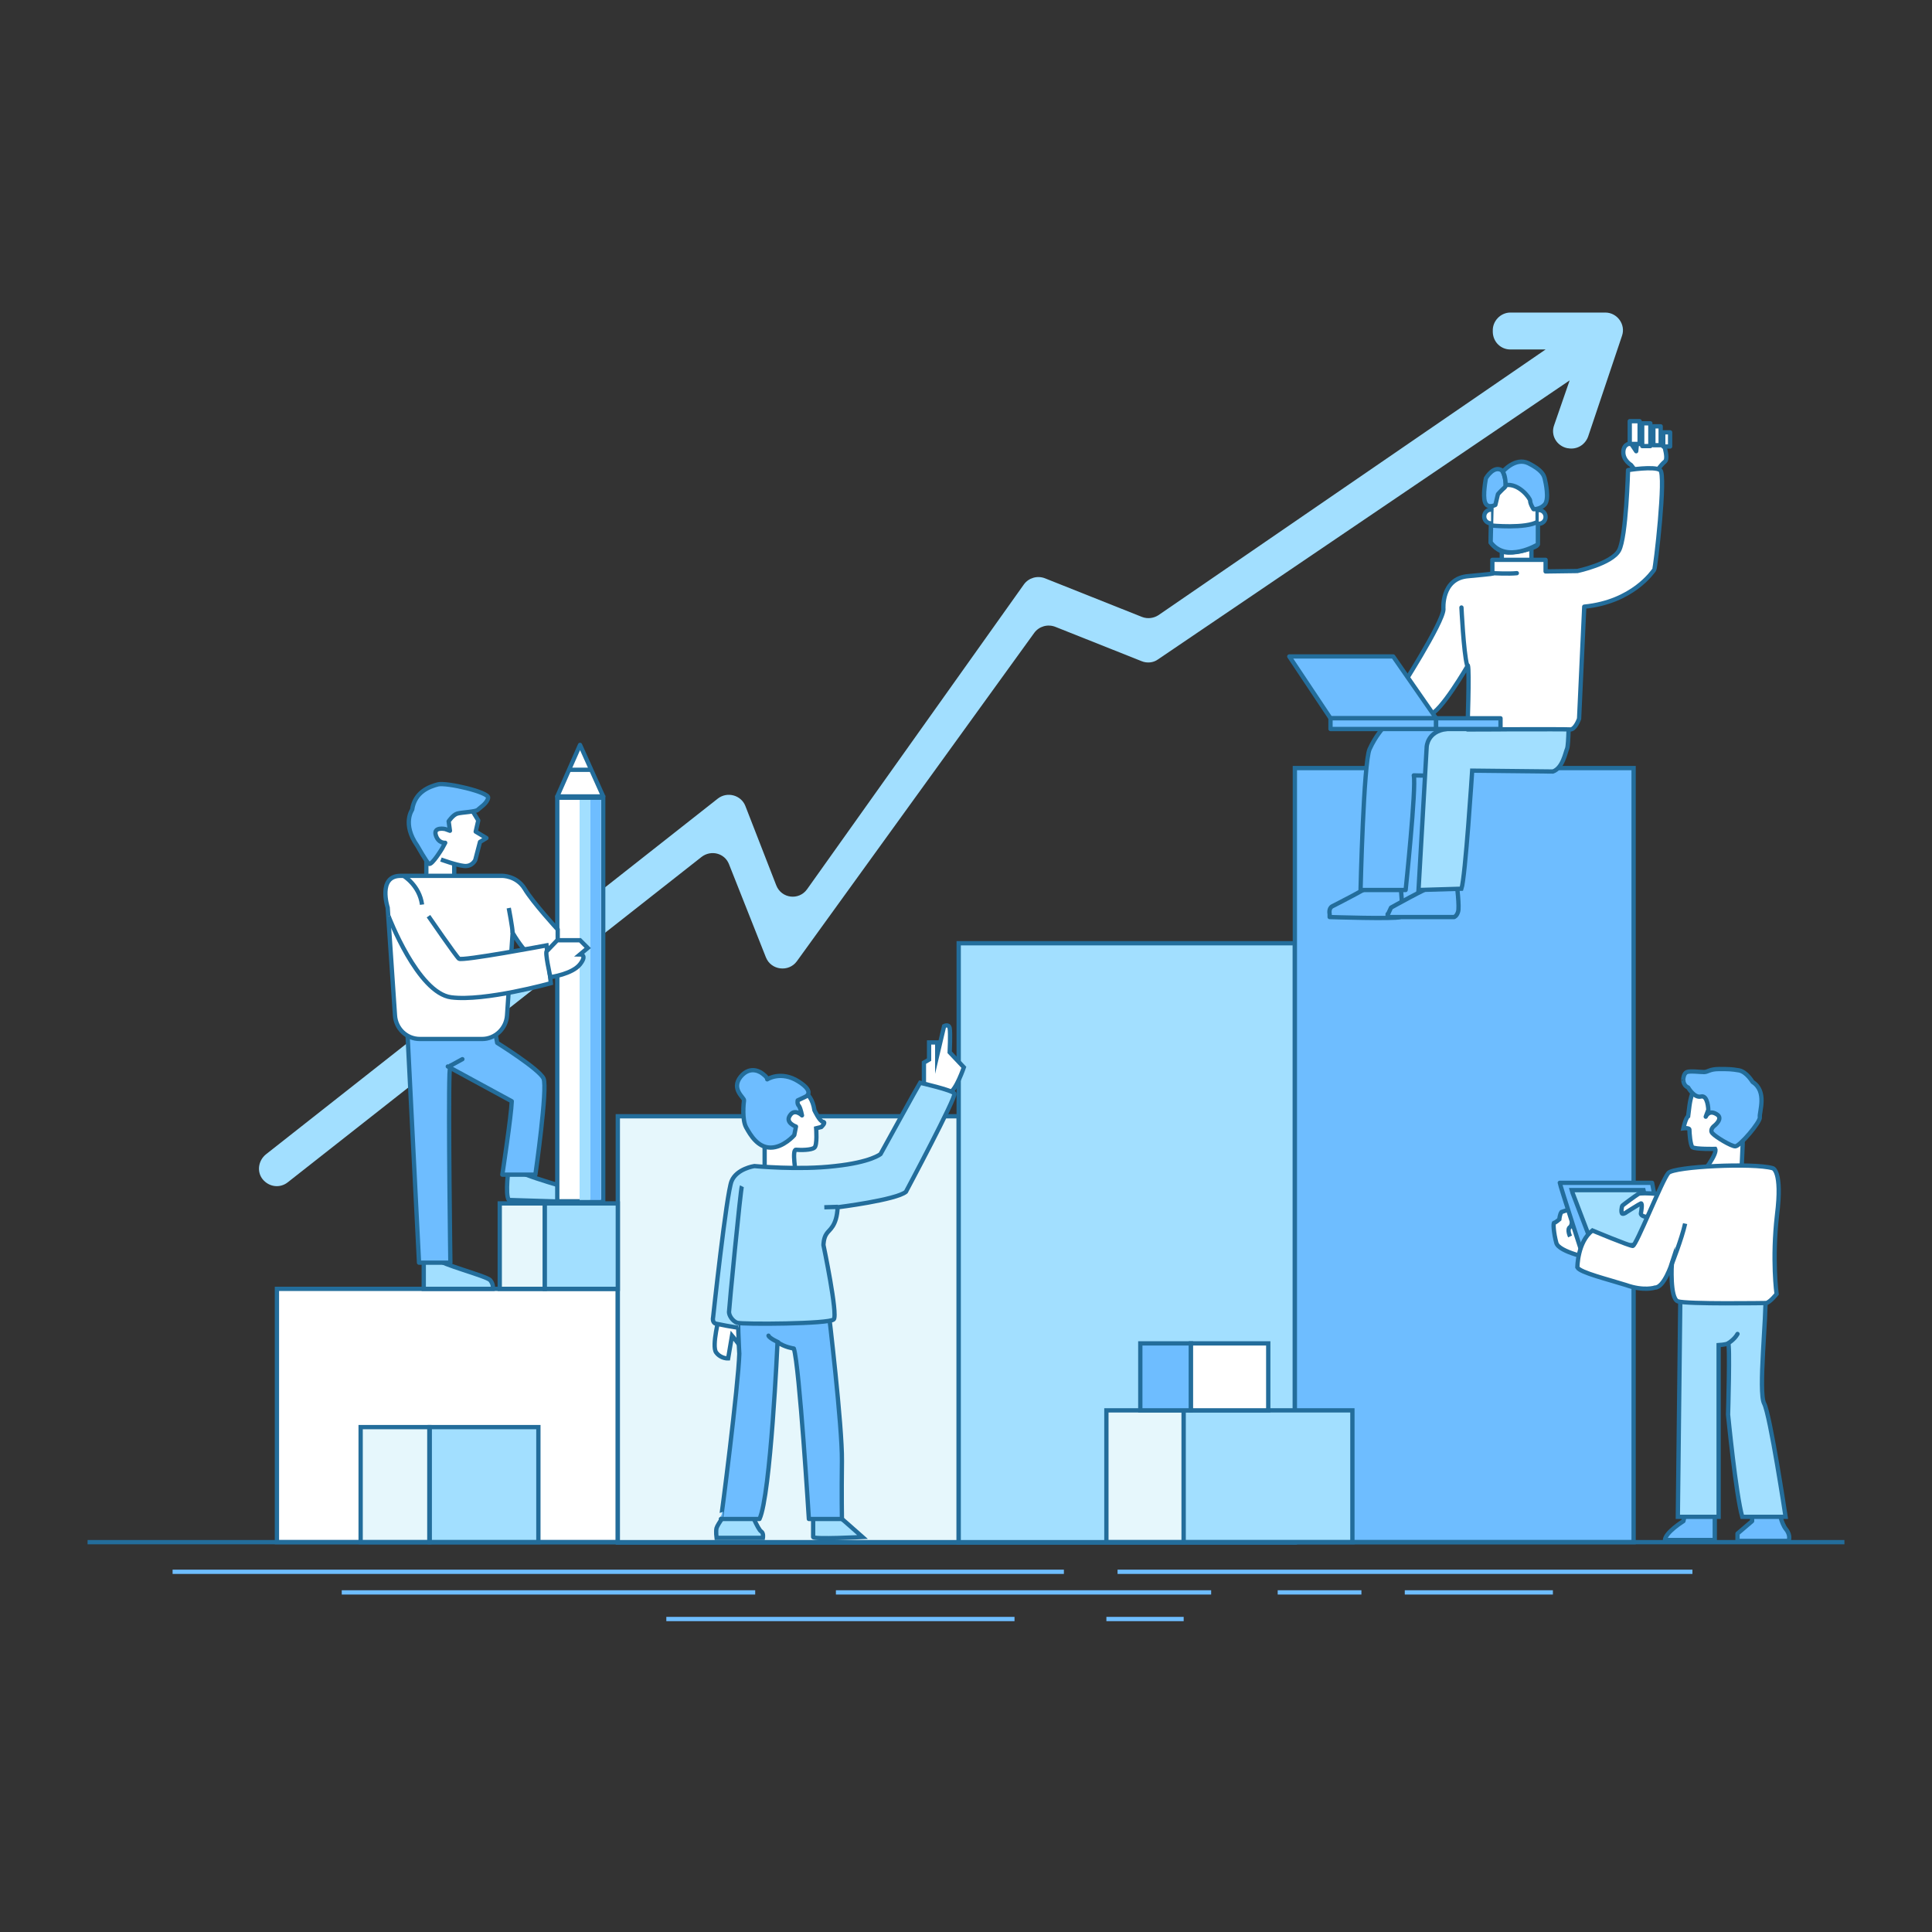
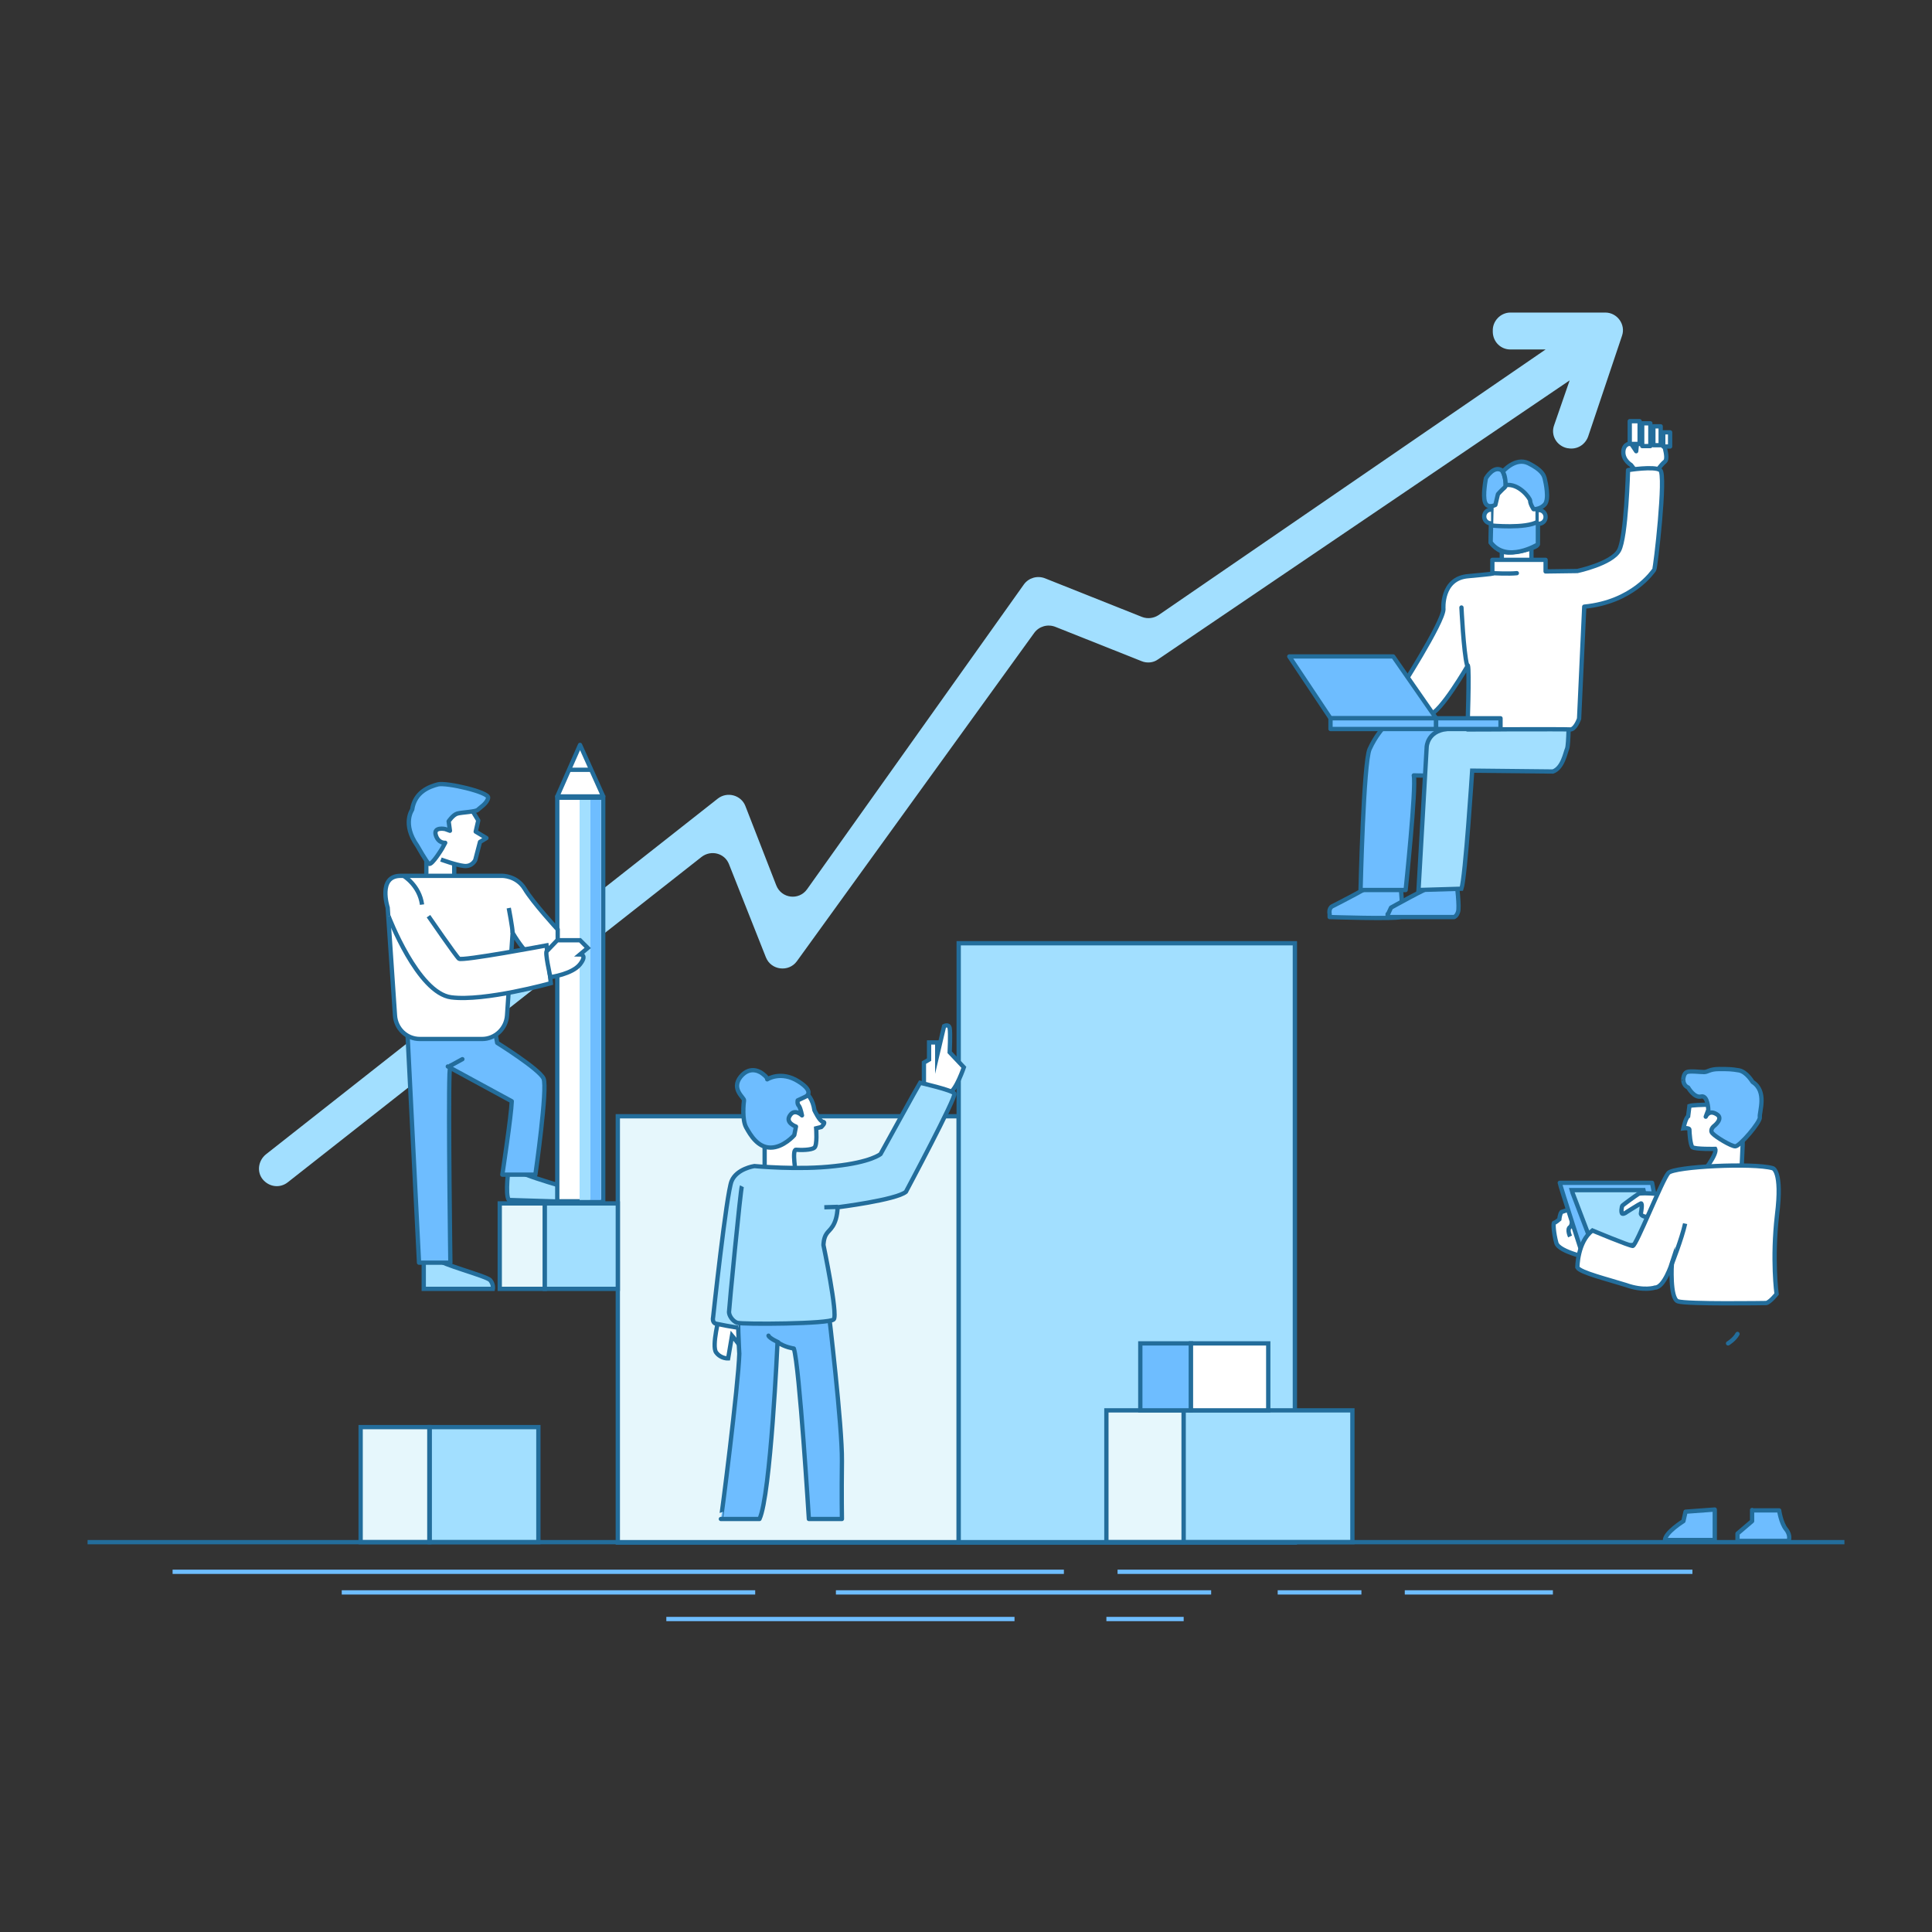
<svg xmlns="http://www.w3.org/2000/svg" version="1.1" x="0px" y="0px" viewBox="0 0 450 450" style="enable-background:new 0 0 450 450;" xml:space="preserve">
  <rect x="0" y="0" width="450" height="450" fill="#333333" stroke="none" />
  <style type="text/css">
	.st0{fill:#FFFFFF;stroke:#236D9B;stroke-miterlimit:10;}
	.st1{fill:#E6F7FC;stroke:#236D9B;stroke-miterlimit:10;}
	.st2{fill:#A2DFFF;stroke:#236D9B;stroke-miterlimit:10;}
	.st3{fill:#6EBDFF;stroke:#236D9B;stroke-miterlimit:10;}
	.st4{fill:#FFFFFF;stroke:#6EBDFF;stroke-miterlimit:10;}
	.st5{fill:#A2DFFF;}
	.st6{fill:#6EBDFF;stroke:#236D9B;stroke-linecap:round;stroke-linejoin:round;stroke-miterlimit:10;}
	.st7{fill:#FFFFFF;stroke:#236D9B;stroke-linecap:round;stroke-linejoin:round;stroke-miterlimit:10;}
	.st8{fill:#FFFFFF;}
	.st9{fill:#FFFFFF;stroke:#236D9B;stroke-linejoin:round;stroke-miterlimit:10;}
	.st10{fill:none;stroke:#236D9B;stroke-miterlimit:10;}
	.st11{fill:#6EBDFF;stroke:#236D9B;stroke-linejoin:round;stroke-miterlimit:10;}
	.st12{fill:none;stroke:#236D9B;stroke-linecap:round;stroke-linejoin:round;stroke-miterlimit:10;}
	.st13{fill:#6EBDFF;}
</style>
  <g id="Calque_1">
</g>
  <g id="Calque_2">
</g>
  <g id="Calque_4">
</g>
  <g id="Calque_3">
    <g>
-       <rect x="64.5" y="300.2" class="st0" width="79.4" height="59" />
      <rect x="143.9" y="260" class="st1" width="79.4" height="99.3" />
      <rect x="84" y="332.4" class="st1" width="16" height="26.8" />
      <rect x="100.1" y="332.4" class="st2" width="25.3" height="26.8" />
      <rect x="116.4" y="280.3" class="st1" width="10.5" height="19.9" />
      <rect x="126.9" y="280.3" class="st2" width="17" height="19.9" />
      <rect x="223.3" y="219.7" class="st2" width="78.3" height="139.6" />
-       <rect x="301.6" y="178.9" class="st3" width="78.9" height="180.3" />
      <rect x="257.7" y="328.5" class="st1" width="18" height="30.7" />
      <rect x="275.7" y="328.5" class="st2" width="39.3" height="30.7" />
      <rect x="265.6" y="312.9" class="st3" width="11.8" height="15.6" />
      <rect x="277.4" y="312.9" class="st0" width="18" height="15.6" />
      <line class="st0" x1="20.4" y1="359.2" x2="429.6" y2="359.2" />
      <line class="st4" x1="40.2" y1="366.1" x2="247.8" y2="366.1" />
      <line class="st4" x1="260.3" y1="366.1" x2="394.2" y2="366.1" />
      <line class="st4" x1="79.6" y1="370.9" x2="175.9" y2="370.9" />
      <line class="st4" x1="194.7" y1="370.9" x2="282.1" y2="370.9" />
      <line class="st4" x1="297.6" y1="370.9" x2="317.1" y2="370.9" />
      <line class="st4" x1="155.2" y1="377.1" x2="236.3" y2="377.1" />
      <line class="st4" x1="257.7" y1="377.1" x2="275.7" y2="377.1" />
      <line class="st4" x1="327.2" y1="370.9" x2="361.7" y2="370.9" />
      <path class="st5" d="M61.9,268.9L167.2,186c2.2-1.7,5.4-0.8,6.4,1.7l7.2,18.5c1.2,3.1,5.3,3.6,7.2,0.9l50.5-71    c1.1-1.5,3.1-2.1,4.9-1.4l22.6,9c1.3,0.5,2.7,0.3,3.8-0.4L360,81.4h-8.2c-2.2,0-4-1.7-4.1-4l0-0.3c-0.1-2.3,1.8-4.3,4.1-4.3h22.1    c2.8,0,4.8,2.8,3.9,5.4l-7.9,23.5c-0.7,1.9-2.6,3.1-4.7,2.7l-0.1,0c-2.5-0.5-4-3-3.1-5.4l3.6-10.4l-95.9,65    c-1.1,0.8-2.6,0.9-3.8,0.4l-20.1-8c-1.8-0.7-3.8-0.1-4.9,1.4l-55.3,76.5c-1.9,2.6-6,2.1-7.2-0.9l-8.6-21.7c-1-2.6-4.2-3.4-6.4-1.7    L67,275.4c-1.8,1.4-4.3,1.1-5.8-0.7h0C59.8,273,60.1,270.4,61.9,268.9z" />
      <path class="st6" d="M392.6,352.1l-0.5,2.2c0,0-4.2,2.6-4.3,4.4h11.6v-7.1L392.6,352.1z" />
      <path class="st6" d="M408.1,351.7v2.6l-3.4,2.9v1.7h11.9c0,0,0.6-1.2-0.6-2.7s-1.6-4.4-1.6-4.4H408.1z" />
      <path class="st6" d="M309.7,212.9c0,0-0.3-1.3,0.6-1.8c1-0.5,8.6-4.4,9.7-5.3s6.1-0.4,6.1-0.4s1,7.7,0,8.2s-16.4,0-16.4,0    L309.7,212.9z" />
      <path class="st6" d="M323.3,212.9l0.7-1.5c0,0,8.6-4.8,10.2-5.2c1.6-0.4,4.1-0.4,4.1-0.4h1c0,0,0.7,5.6,0.3,6.6    c-0.3,1-0.9,1.2-0.9,1.2h-15.5V212.9z" />
      <path class="st6" d="M327.4,207.3c0,0,2.5-23.8,1.9-26.7c0,0,6.6,0.3,8.2-0.7c1.5-1,1.3-10.4,1.3-10.4h-16.6c0,0-1.8,1.9-3.2,5    s-2.1,32.8-2.1,32.8H327.4z" />
      <path class="st2" d="M330.4,207.3l1.9-33.3c0,0,0.1-3.7,4.7-4.2c4.6-0.5,17.7-3.5,17.7-3.5h10.7c0,0,0,7.2-0.4,8.1    c-0.4,0.9-1,4.5-3.3,5.3l-18.8-0.2c0,0-1.6,24.9-2.5,27.5L330.4,207.3z" />
      <path class="st7" d="M379.9,108.3c0,0-1.9-1.1-1.8-3.1c0.1-2,1.8-1.9,1.8-1.9l1.2,1.8l0.4-3.9l5.6,1c0,0,1.7,4.5,0.7,5.3    c-1,0.8-2.5,3-2.5,3h-3.7L379.9,108.3z" />
      <polygon class="st7" points="349.8,131.6 349.8,126.9 356.7,126.3 356.7,131.6   " />
-       <path class="st2" d="M189.4,352.6c0,0,0,4.8,0,5.4s11.5,0,11.5,0s-7.2-6.4-7.7-6.6S189.4,352.6,189.4,352.6z" />
-       <path class="st2" d="M166.9,358.2c0,0-0.2-1.5,0-2.3s2.9-4.6,2.9-4.6h4.7c0,0,2.1,5.1,2.8,5.4c0.6,0.4,0.4,1.5,0.4,1.5H166.9z" />
      <path class="st0" d="M167.6,306.4c0,0-1.9,7.1-0.8,8.6c1.1,1.5,2.8,1.4,2.8,1.4l0.9-5.3c0,0,2.6,3.1,2.6,3.8c0,0.6,1.4-4,1.4-4    l-5.3-6.6L167.6,306.4z" />
      <polygon class="st8" points="99,196 99.6,206.4 105.8,206.4 105.8,195.6 99.2,196   " />
      <path class="st2" d="M118.5,271.7c0,0-0.9,6.5,0,7.8l13,0.4l3.6-2.4c0,0-14.7-4-15-5.2C119.8,271.1,118.5,271.7,118.5,271.7z" />
      <path class="st2" d="M98.7,292.5v7.7h16.1c0,0,0.2-1-0.6-2c-0.8-1-11.9-3.8-12.2-4.9C101.7,292.1,98.7,292.5,98.7,292.5z" />
      <path class="st6" d="M107.7,246.7c-2.8,1.5-2.1,1.2-2.8,1.5c-0.1,0-0.1,0.7-0.2,1.9c-0.3,8.7,0.2,44,0.2,44h-7.3l-2.8-55.6H115    l0.8,4.4c0,0,9.8,6.1,10.8,8.3c1,2.2-1.9,22.4-1.9,22.4H117c0,0,2.1-13.8,2.2-17.1l-14.9-8.1" />
      <rect x="129.8" y="185.8" class="st0" width="10.7" height="94" />
      <polygon class="st7" points="140.5,185.5 135.1,173.5 129.8,185.5   " />
      <line class="st2" x1="132.5" y1="179.3" x2="137.7" y2="179.3" />
      <path class="st0" d="M119.4,217.3l-1.3,19.2c-0.2,3.1-2.8,5.5-5.8,5.5H97.8c-3.1,0-5.6-2.4-5.8-5.5l-1.7-25.1c0,0-2.4-7.4,3-7.4    h23.6c0,0,3.4-0.1,5.3,3c1.9,3.2,7.7,9.5,7.7,9.5v8.3C129.8,224.8,125.6,227.6,119.4,217.3z" />
      <path class="st0" d="M99.8,213.4c0,0,6.4,9.3,7.1,9.9c0.7,0.6,20.4-3.1,20.4-3.1l1,8.8c0,0-15.4,4.3-23.2,3.3    s-14.6-18.9-14.6-18.9" />
      <path class="st9" d="M99.3,204v-4.2l-1.1-11.6l6-1.7l3.4,0.7l1-0.7l2.8,4.6l-0.6,2.6l2.5,1.5l-1.5,0.9l-1.1,4.2    c0,0-0.7,1.6-2.6,1.4s-5.4-1.5-5.4-1.5" />
      <line class="st10" x1="105.8" y1="204" x2="105.8" y2="201.2" />
      <path class="st11" d="M103,197.6c0.7-1.3,0.7-1.3,0.7-1.3s-1.6,0.2-2.2-1.8c-0.6-2,2.2-1.4,2.2-1.4l1.1,0.4l-0.3-2.2    c0,0,1-1.5,2-1.8s4.4-0.4,4.8-0.9c0.5-0.5,2.2-1.5,2.4-2.8s-9.7-3.6-11.7-3.1c-1.9,0.5-5.4,1.7-6,5.9c0,0-2.4,3.3,1.2,8.4    c0,0,2.2,3.9,2.7,4.2C100.6,201.6,103,197.6,103,197.6z" />
      <path class="st11" d="M118.5,211.5c0,0,0.9,4.7,0.9,5.8" />
      <path class="st6" d="M172.2,315.3c0,0-0.6-9.7,0-10.6c0.6-0.9,19.6,0,19.6,0l1.2,0.8c0,0,3.2,26.7,3.1,34.8    c-0.1,8.1,0,13.5,0,13.5h-7.7c0,0-2.2-35.7-3.5-39.7c0,0-2.2-0.3-3.8-1.5c0,0-1.6,35.7-4.2,41.2h-9    C168,353.9,172,322.5,172.2,315.3z" />
      <path class="st0" d="M215.2,253.2v-5.7l1.2-0.7v-4h1.9v3l1.6-6.8c0,0,1.1-0.6,1.3,0.5c0.2,1.1,0,5.6,0,5.6l3.3,3.5    c0,0-1.8,5.3-3.3,5.9C219.7,255.2,215.2,253.2,215.2,253.2z" />
      <path class="st0" d="M178.1,272.8v-0.4v-9.1l-1.4-4.7l4.6-5.8l4,1c0,0,3.6-0.4,4.4,4.8c0,0,1.2,2.6,2,2.7c0.8,0.1-0.4,1.2-0.4,1.2    l-1.2,0.3c0,0,0.3,3.9-0.4,4.5c-0.7,0.6-3.2,0.6-4.3,0.5c-1-0.1,0,5.7,0,5.7l-5,1.8" />
      <path class="st6" d="M186.8,259.8c0,0-1.7-1.7-2.8,0c-1.2,1.7,1.4,2.6,1.4,2.6l-0.4,2c0,0-2.5,2.9-5.5,2.9c-3,0-4.7-2.9-5.7-4.7    c-1-1.8-0.6-5.7-0.5-6.3c0.1-0.6-3.1-2.6-0.8-5.5c2.4-2.9,5-0.8,5-0.8s1.3,0.9,1.2,1.4c0,0,3.2-2.1,7.3,0.5s1.5,3.6,1.5,3.6    l-1.7,0.8c0,0-0.2,0.8,0.3,1.3C186.5,258.2,186.8,259.8,186.8,259.8z" />
      <path class="st0" d="M94,204c0,0,3.7,2.2,4.3,6.7" />
      <path class="st2" d="M173.5,308.4" />
      <path class="st2" d="M172.8,276.3c-0.3,0.6-3,28.5-3,29.3s0.8,2.1,1.9,2.5c1.1,0.4,21.6,0.3,22.5-0.8c1-1.1-2.4-17.3-2.4-17.3    s0-1.6,0.7-2.6c0.6-1,2.4-1.7,2.6-6.2c0,0,13.6-1.7,15.9-3.6c0,0,11.8-22.1,11.3-22.9c-0.5-0.8-8-2.5-8-2.5    c-0.4,0.6-9.2,16.6-9.2,16.6s-2.2,1.9-10.6,2.8c-8.4,1-18.8,0-18.8,0s-4.1,0.6-5.3,3.5s-4.3,31.7-4.3,31.7s-0.3,1.2,0.6,1.5    c0,0,4.8,1,5.3,0.9" />
      <line class="st2" x1="192" y1="281.2" x2="195.2" y2="281.1" />
      <path class="st6" d="M181.2,312.6c0,0-2-0.9-2.2-1.5" />
      <path class="st7" d="M325.8,161.1c0,0,10.4-16.2,10.4-19.2c0,0-0.6-7.2,5.8-7.7c6.5-0.6,5.6-0.6,5.6-0.6l0-2.3v-0.9H360v2.7    l7.4-0.1c0,0,8-1.7,9.7-4.8c1.7-3.1,2.1-18.7,2.1-18.7s6.1-1,7.5,0c1.4,1-1.1,22.8-1.4,23.2c-0.3,0.4-5,7.5-16.3,8.6l-1.2,26.1    c0,0-0.9,2.6-2.1,2.5c-1.2-0.1-23.9,0-23.9,0s0.5-13.8,0.1-14.9c0,0-6.4,11.1-9,11.5C330.2,166.9,325.8,161.1,325.8,161.1z" />
      <path class="st12" d="M347.5,133.5c0,0,4.1,0.2,5.8,0" />
      <path class="st12" d="M340.4,141.5c0,0,0.5,10.4,1.3,13.4" />
      <rect x="379.6" y="98.1" class="st7" width="2.3" height="5.3" />
      <rect x="382.5" y="98.6" class="st7" width="1.9" height="5.3" />
      <rect x="385.1" y="99.3" class="st7" width="1.7" height="4.4" />
      <rect x="387.4" y="100.7" class="st7" width="1.6" height="3.3" />
      <path class="st7" d="M347.5,113.7l-0.3,12.7c0,0,1.6,2.3,4.1,2.3c2.6,0,6.8-1.2,6.8-1.8c0.1-0.6,0-13.4,0-13.4l-4.4-2.8    L347.5,113.7z" />
      <path class="st11" d="M347.3,122.4c0,0,8.1,0.8,10.9-0.9l0,5.3c0,0-7.3,4.5-11-0.5L347.3,122.4z" />
      <path class="st7" d="M358.4,118.8c0.9,0,1.6,0.7,1.6,1.6c0,0.9-0.7,1.6-1.6,1.6" />
      <path class="st7" d="M347.3,118.7c-0.9,0-1.6,0.7-1.6,1.6s0.7,1.6,1.6,1.6" />
      <path class="st11" d="M348.3,117.6c0,0-1.8,1-2.4-0.6s0.2-5.6,0.2-5.6s1.9-3.3,3.9-1.7c0,0,1.2,3.1,0.5,3.8    c-0.8,0.7-1.6,1.6-1.6,1.6L348.3,117.6z" />
      <path class="st11" d="M350,109.9c0,0,2.9-3.5,6-2c3.2,1.6,3.6,2.8,3.8,3.6s1.1,4.8,0,6c-1.1,1.2-2.6,1.1-2.6,1.1s-0.8-1.2-0.8-2    c-0.1-0.7-2.7-4.1-5.7-3.6C350.7,113.1,350.7,110.6,350,109.9z" />
      <polygon class="st11" points="300.3,152.9 324.5,152.9 334.5,167.3 309.9,167.3   " />
      <rect x="309.9" y="167.3" class="st11" width="24.6" height="2.5" />
      <rect x="334.5" y="167.3" class="st11" width="15" height="2.5" />
      <path class="st12" d="M394.9,282.3c0,0-4.5,11.2-5.5,12.1" />
-       <path class="st2" d="M391.4,300.5l-0.6,52.8h9.5v-40c0,0,1.7-0.1,2.2-0.4s0,16.6,0,16.6s1.8,18.5,3.3,23.8h10.1    c0,0-3.6-23.8-5-26.4s0.6-20.6,0.3-25.3C410.9,296.9,391.4,300.5,391.4,300.5z" />
      <path class="st12" d="M402.5,312.9c0,0,1.5-0.9,2.2-2.2" />
      <path class="st0" d="M365.7,288c0,0-0.8-1.7,0-2.2c0.8-0.6,0.3-3.7,1-3.5c0.6,0.2,1-0.1,1.4,0.9c0.4,1,0.8,6.6,1.6,7.1    c0.8,0.6,1.2,2.9,1.2,2.9s-7.8-1.5-8.4-3.7s-0.8-4.7-0.5-4.7s1.2-0.8,1.2-0.8s0.1-1.2,0.5-1.7l2.4-0.8" />
-       <path class="st0" d="M405.9,266.6l-0.3,6.8h-9.2c0,0,3.7-4.6,3.1-5.8c0,0-4.7,0.1-5.3-0.4c-0.5-0.5-0.7-3.4-0.7-4    c0.1-0.6-1.4-0.4-1.4-0.4s0.5-2.4,1.1-2.8l0.3-2.4c0,0,0.5-4.1,1.8-4.4c1.2-0.4,9.1-0.3,9.1-0.3s1.6,2.5,1.5,2.7    C405.8,255.8,405.9,266.6,405.9,266.6z" />
+       <path class="st0" d="M405.9,266.6l-0.3,6.8h-9.2c0,0,3.7-4.6,3.1-5.8c0,0-4.7,0.1-5.3-0.4c-0.5-0.5-0.7-3.4-0.7-4    c0.1-0.6-1.4-0.4-1.4-0.4s0.5-2.4,1.1-2.8l0.3-2.4c1.2-0.4,9.1-0.3,9.1-0.3s1.6,2.5,1.5,2.7    C405.8,255.8,405.9,266.6,405.9,266.6z" />
      <path class="st6" d="M393.2,253.3c0,0,1.4,2.5,3,2.1s1.7,3.1,1.7,3.1l-0.6,1.6c0,0,0.7-1.7,2.5-0.6c1.8,1-0.6,2.8-0.6,2.8    s-1.1,0.9-0.3,1.7c0.7,0.8,4.3,3,5.3,3s5.9-5.7,5.7-6.8c-0.2-1.1,1.8-6-1.7-8.2c0,0-1.4-2.4-3.2-2.7c-1.8-0.3-2.4-0.3-4.6-0.3    c-2.2,0-2.6,0.7-3.5,0.7s-3.3-0.3-4,0c-0.7,0.3-0.8,1.4-0.8,1.4S391.8,252.7,393.2,253.3z" />
      <path class="st6" d="M363.3,275.5c0,0.4,6,18.9,6,18.9l18.5-3.2l-3-15.7H363.3z" />
      <polygon class="st2" points="366.3,277.9 371.3,291 385.4,289.4 382.8,277.2 366.1,277.2   " />
      <path class="st0" d="M378.9,282.3c0,0,3-1.9,3.3-2c0.4-0.1,0.1,1.7,0,2.3c-0.1,0.6,1,1,2.9,0.9s4.9-2.9,4.9-2.9l-0.5-2.2    c0,0-7.2-0.8-7.9-0.3c-0.8,0.5-3.5,2.5-3.7,2.7s-0.4,1.8,0,1.9S378.9,282.3,378.9,282.3z" />
      <path class="st0" d="M367.4,295.2c0,0,0-5.9,3.5-8.6c0,0,8.6,3.6,9.4,3.6s6.9-15.5,8.3-17c1.4-1.5,19.8-2.4,24.3-1.1    c0,0,2.3,0.5,1,10.9c-1.2,10.4-0.1,18.4-0.1,18.4s-1.5,1.9-2.4,2.1c0,0-18.6,0.3-20.6-0.4c-1.9-0.7-1.4-8.8-1.4-8.8    s-1.8,5.6-3.9,5.6c0,0-2.6,0.9-6.8-0.6C374.6,298,368,296.4,367.4,295.2z" />
      <path class="st0" d="M389.4,294.4c0,0,2.3-5.8,3.1-9.4" />
      <rect x="135" y="186.3" class="st5" width="2.5" height="93.2" />
      <rect x="137.5" y="186.3" class="st13" width="2.5" height="93.2" />
      <path class="st0" d="M127.4,221.5c-0.6,0,0.8,6.1,0.8,6.1s5.1-0.7,6.9-3c1.8-2.3,0-2.3,0-2.3l1.8-1.5l-1.8-1.8h-5.3L127.4,221.5z" />
    </g>
  </g>
</svg>